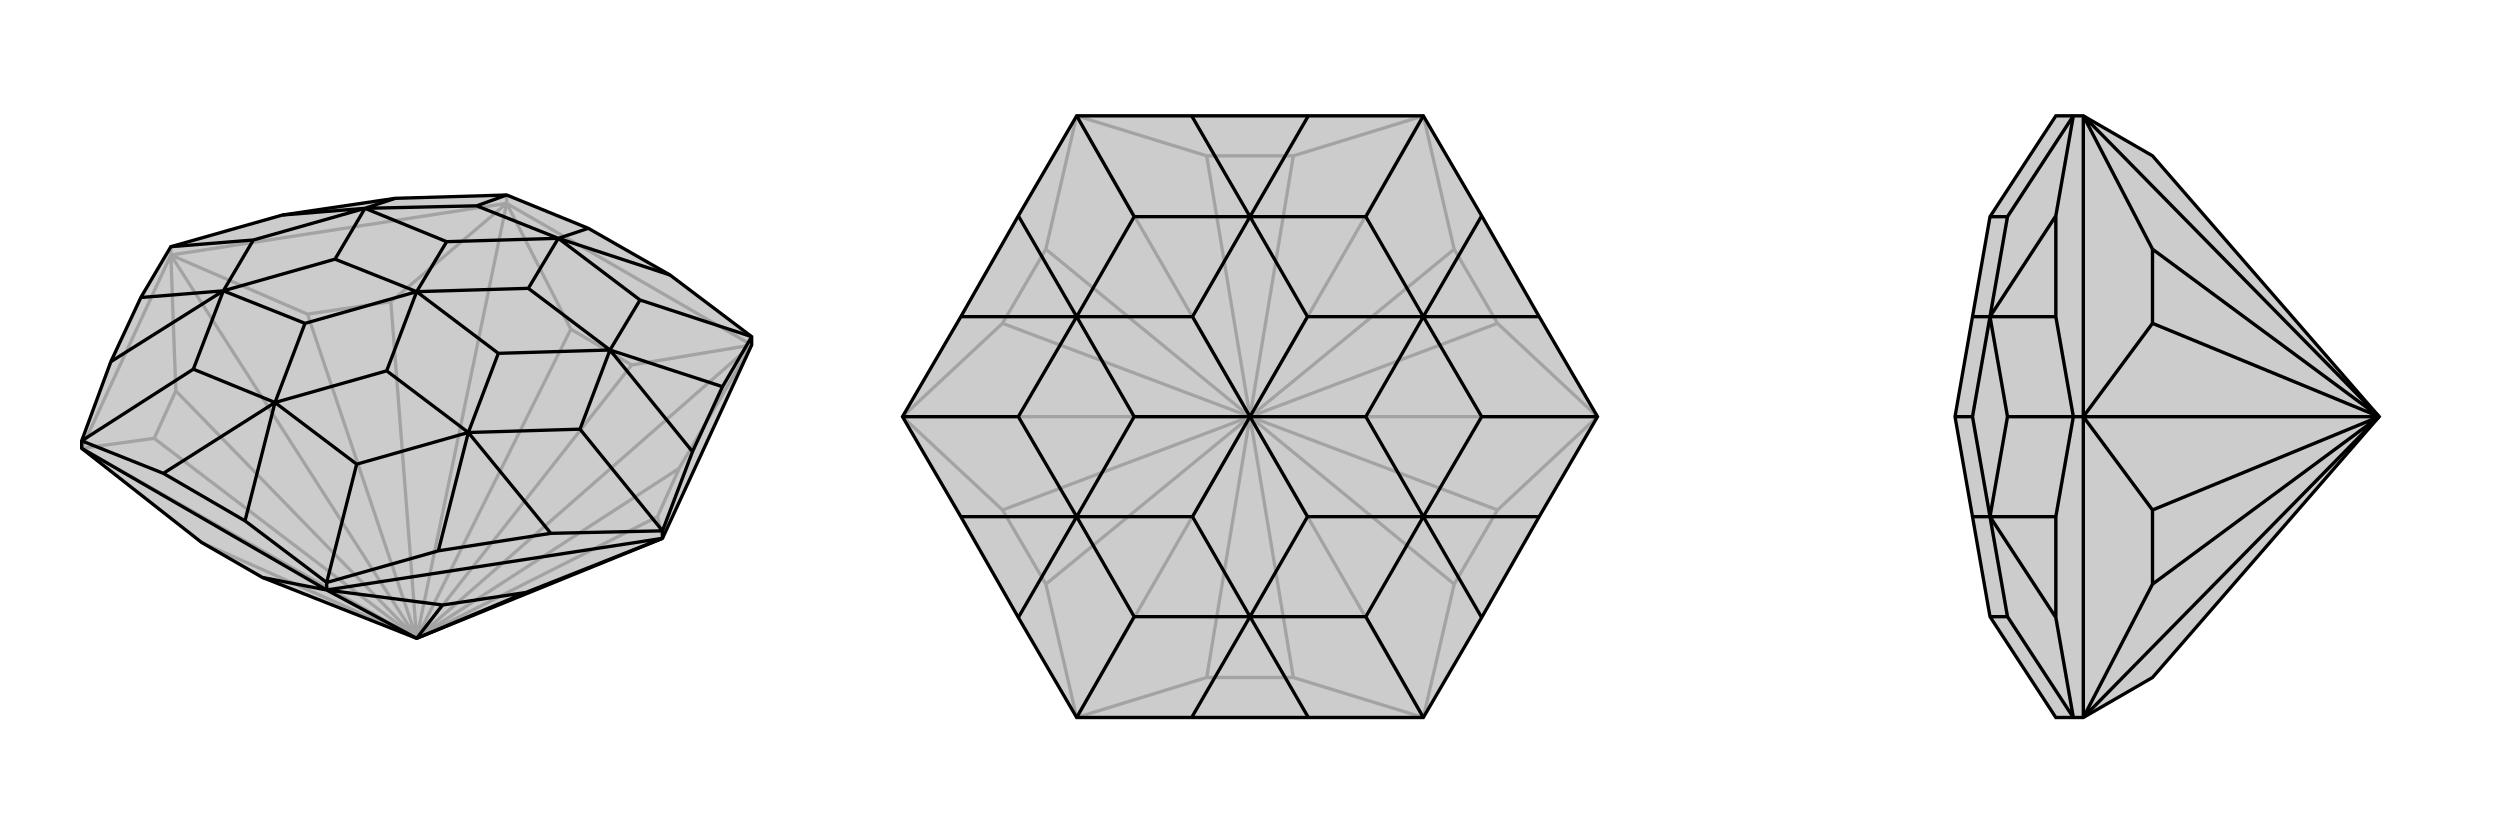
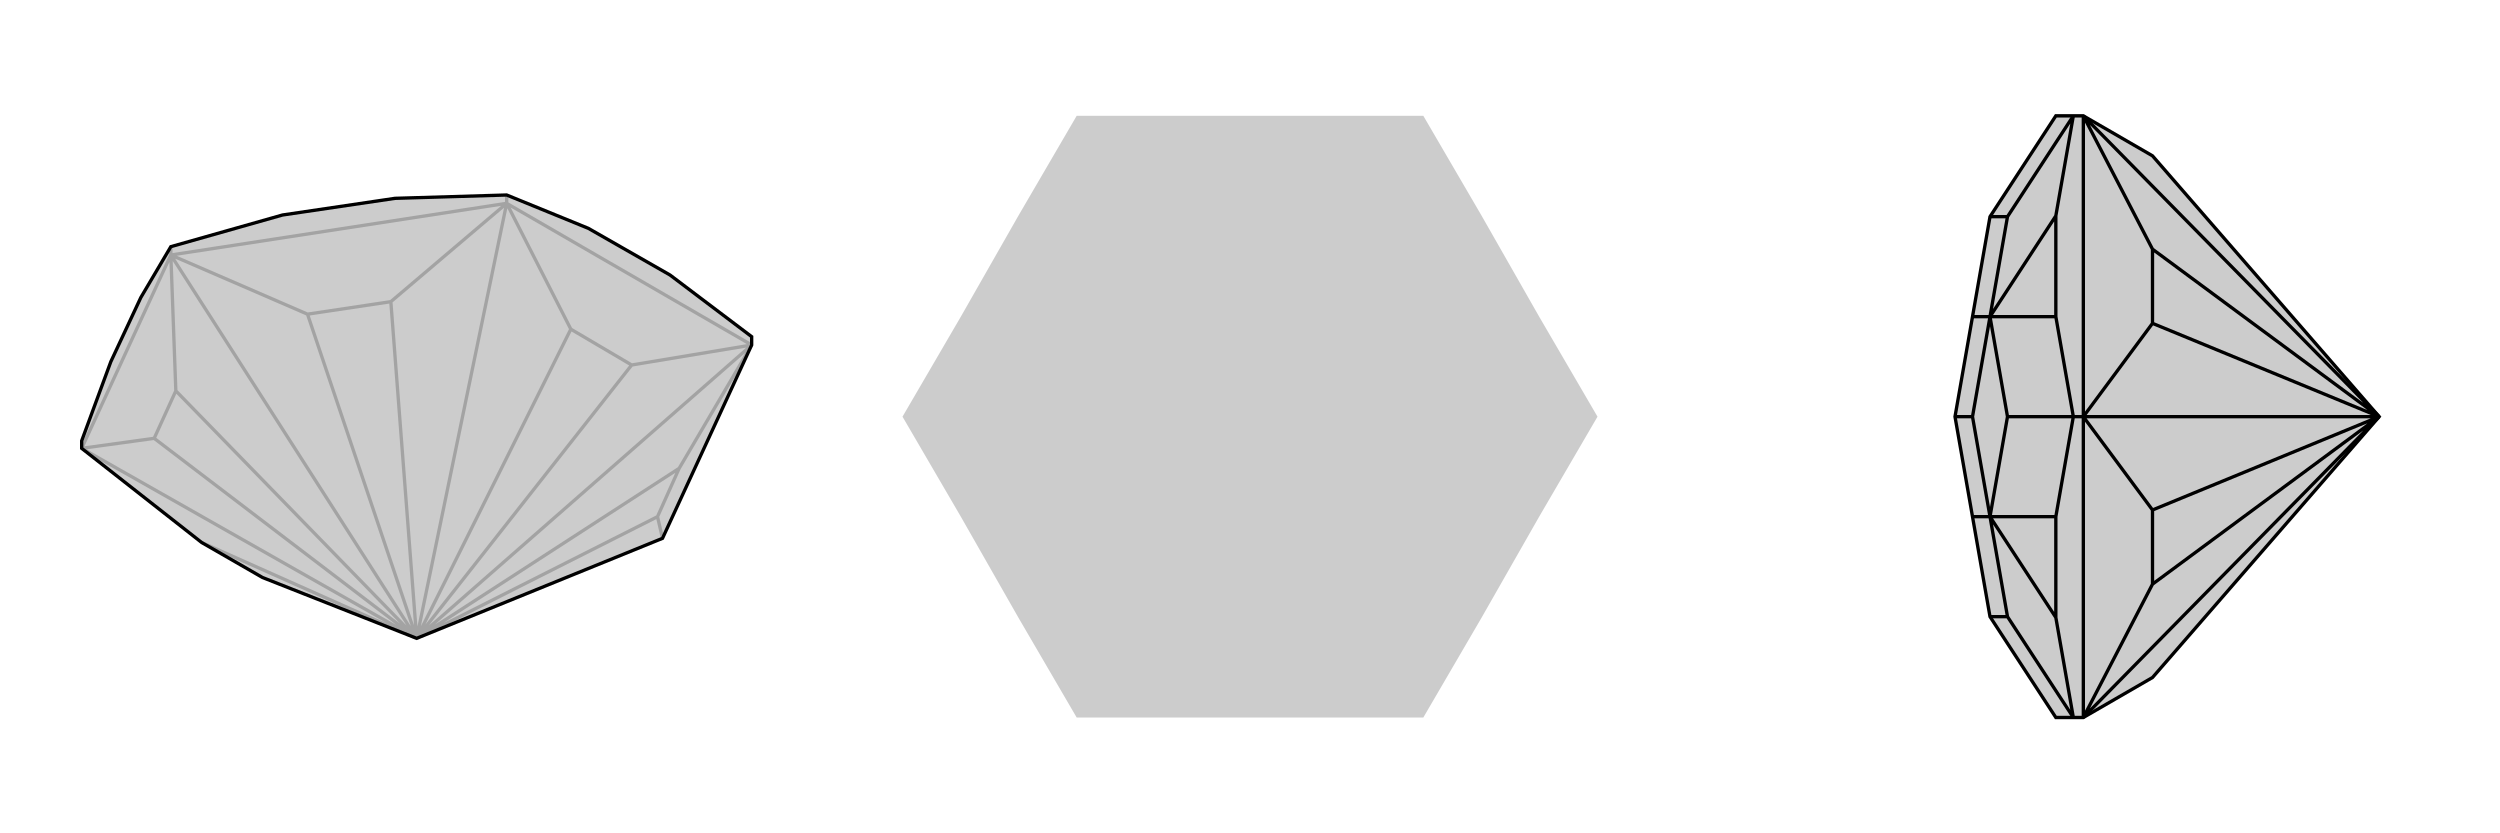
<svg xmlns="http://www.w3.org/2000/svg" viewBox="0 0 3000 1000">
  <g stroke="currentColor" stroke-width="4" fill="none" transform="translate(0 -24)">
    <path fill="currentColor" stroke="none" fill-opacity=".2" d="M315,717L242,675L98,562L98,553L133,458L169,381L205,320L339,282L474,262L608,258L706,298L804,354L902,428L902,438L795,670L500,790z" />
    <path stroke-opacity=".2" d="M500,790L902,438M500,790L608,268M500,790L205,330M500,790L98,562M500,790L242,675M500,790L789,644M500,790L815,586M500,790L758,462M500,790L685,419M500,790L469,386M500,790L369,401M500,790L211,493M500,790L185,550M795,670L789,644M815,586L902,438M789,644L815,586M902,438L758,462M608,268L685,419M758,462L685,419M608,268L469,386M369,401L205,330M469,386L369,401M205,330L211,493M98,562L185,550M211,493L185,550M902,438L608,268M608,268L205,330M608,268L608,258M98,562L205,330M205,330L205,320" />
    <path d="M315,717L242,675L98,562L98,553L133,458L169,381L205,320L339,282L474,262L608,258L706,298L804,354L902,428L902,438L795,670L500,790z" />
-     <path d="M500,790L392,732M500,790L531,750M500,790L631,735M392,732L315,717M392,732L531,750M795,670L631,735M531,750L631,735M392,732L98,562M392,732L795,670M392,732L392,723M795,670L795,661M902,428L867,488M902,428L768,384M795,661L831,566M795,661L661,664M795,661L696,539M392,723L526,685M392,723L294,649M392,723L428,581M98,553L196,592M98,553L232,467M205,320L304,312M608,258L572,271M706,298L670,310M804,354L670,310M867,488L831,566M867,488L732,444M831,566L732,444M661,664L526,685M661,664L562,543M526,685L562,543M294,649L196,592M294,649L330,507M196,592L330,507M133,458L268,373M169,381L268,373M339,282L438,274M474,262L438,274M670,310L768,384M732,444L768,384M732,444L696,539M562,543L696,539M562,543L428,581M330,507L428,581M330,507L232,467M268,373L232,467M268,373L304,312M438,274L304,312M670,310L572,271M438,274L572,271M670,310L634,370M670,310L536,314M732,444L634,370M732,444L598,448M634,370L500,374M562,543L598,448M562,543L464,469M598,448L500,374M330,507L464,469M330,507L366,412M500,374L464,469M268,373L366,412M268,373L402,335M500,374L366,412M438,274L402,335M438,274L536,314M500,374L536,314M500,374L402,335" />
  </g>
  <g stroke="currentColor" stroke-width="4" fill="none" transform="translate(1000 0)">
    <path fill="currentColor" stroke="none" fill-opacity=".2" d="M430,139L570,139L708,139L778,259L847,380L917,500L847,620L778,741L708,861L570,861L430,861L292,861L222,741L153,620L83,500L153,380L222,259L292,139z" />
-     <path stroke-opacity=".2" d="M500,500L708,861M500,500L917,500M500,500L708,139M500,500L292,139M500,500L83,500M500,500L292,861M500,500L448,813M500,500L552,813M500,500L745,701M500,500L797,612M500,500L797,388M500,500L745,299M500,500L552,187M500,500L448,187M500,500L255,299M500,500L203,388M500,500L203,612M500,500L255,701M292,861L448,813M708,861L552,813M448,813L552,813M708,861L745,701M917,500L797,612M745,701L797,612M917,500L797,388M745,299L708,139M797,388L745,299M708,139L552,187M292,139L448,187M552,187L448,187M292,139L255,299M203,388L83,500M255,299L203,388M83,500L203,612M292,861L255,701M203,612L255,701" />
-     <path d="M430,139L570,139L708,139L778,259L847,380L917,500L847,620L778,741L708,861L570,861L430,861L292,861L222,741L153,620L83,500L153,380L222,259L292,139z" />
-     <path d="M708,139L639,260M917,500L778,500M708,861L639,740M292,861L361,740M83,500L222,500M292,139L361,260M430,139L500,260M570,139L500,260M778,259L708,380M847,380L708,380M847,620L708,620M778,741L708,620M570,861L500,740M430,861L500,740M222,741L292,620M153,620L292,620M153,380L292,380M222,259L292,380M500,260L639,260M708,380L639,260M708,380L778,500M708,620L778,500M708,620L639,740M500,740L639,740M500,740L361,740M292,620L361,740M292,620L222,500M292,380L222,500M500,260L361,260M292,380L361,260M500,260L569,380M500,260L431,380M708,380L569,380M708,380L639,500M569,380L500,500M708,620L639,500M708,620L569,620M639,500L500,500M500,740L569,620M500,740L431,620M500,500L569,620M292,620L431,620M292,620L361,500M500,500L431,620M292,380L361,500M292,380L431,380M500,500L431,380M500,500L361,500" />
  </g>
  <g stroke="currentColor" stroke-width="4" fill="none" transform="translate(2000 0)">
    <path fill="currentColor" stroke="none" fill-opacity=".2" d="M583,813L500,861L488,861L467,861L388,740L367,620L346,500L367,380L388,260L467,139L488,139L500,139L583,187L855,500z" />
-     <path stroke-opacity=".2" d="M855,500L500,139M855,500L500,500M855,500L500,861M855,500L583,299M855,500L583,388M855,500L583,612M855,500L583,701M500,139L583,299M583,388L500,500M583,299L583,388M500,500L583,612M500,861L583,701M583,612L583,701M500,139L500,500M500,861L500,500M500,500L488,500M488,861L467,741M488,861L409,740M488,500L467,620M488,500L467,380M488,500L409,500M488,139L467,259M488,139L409,260M467,741L467,620M467,741L388,620M467,620L388,620M467,380L467,259M467,380L388,380M467,259L388,380M388,740L409,740M388,620L409,740M388,620L409,500M388,380L409,500M388,260L409,260M388,380L409,260M388,620L367,620M388,620L367,500M388,380L367,500M388,380L367,380M346,500L367,500" />
    <path d="M583,813L500,861L488,861L467,861L388,740L367,620L346,500L367,380L388,260L467,139L488,139L500,139L583,187L855,500z" />
    <path d="M855,500L500,861M855,500L500,500M855,500L500,139M855,500L583,701M855,500L583,612M855,500L583,388M855,500L583,299M500,861L583,701M500,500L583,612M583,701L583,612M500,500L583,388M583,299L500,139M583,388L583,299M500,861L500,500M500,500L500,139M500,500L488,500M488,139L467,259M488,139L409,260M488,500L467,380M488,500L467,620M488,500L409,500M488,861L467,741M488,861L409,740M467,259L467,380M467,259L388,380M467,380L388,380M467,620L467,741M467,620L388,620M467,741L388,620M388,260L409,260M388,380L409,260M388,380L409,500M388,620L409,500M388,620L409,740M388,740L409,740M388,380L367,380M388,380L367,500M388,620L367,500M388,620L367,620M367,500L346,500" />
  </g>
</svg>